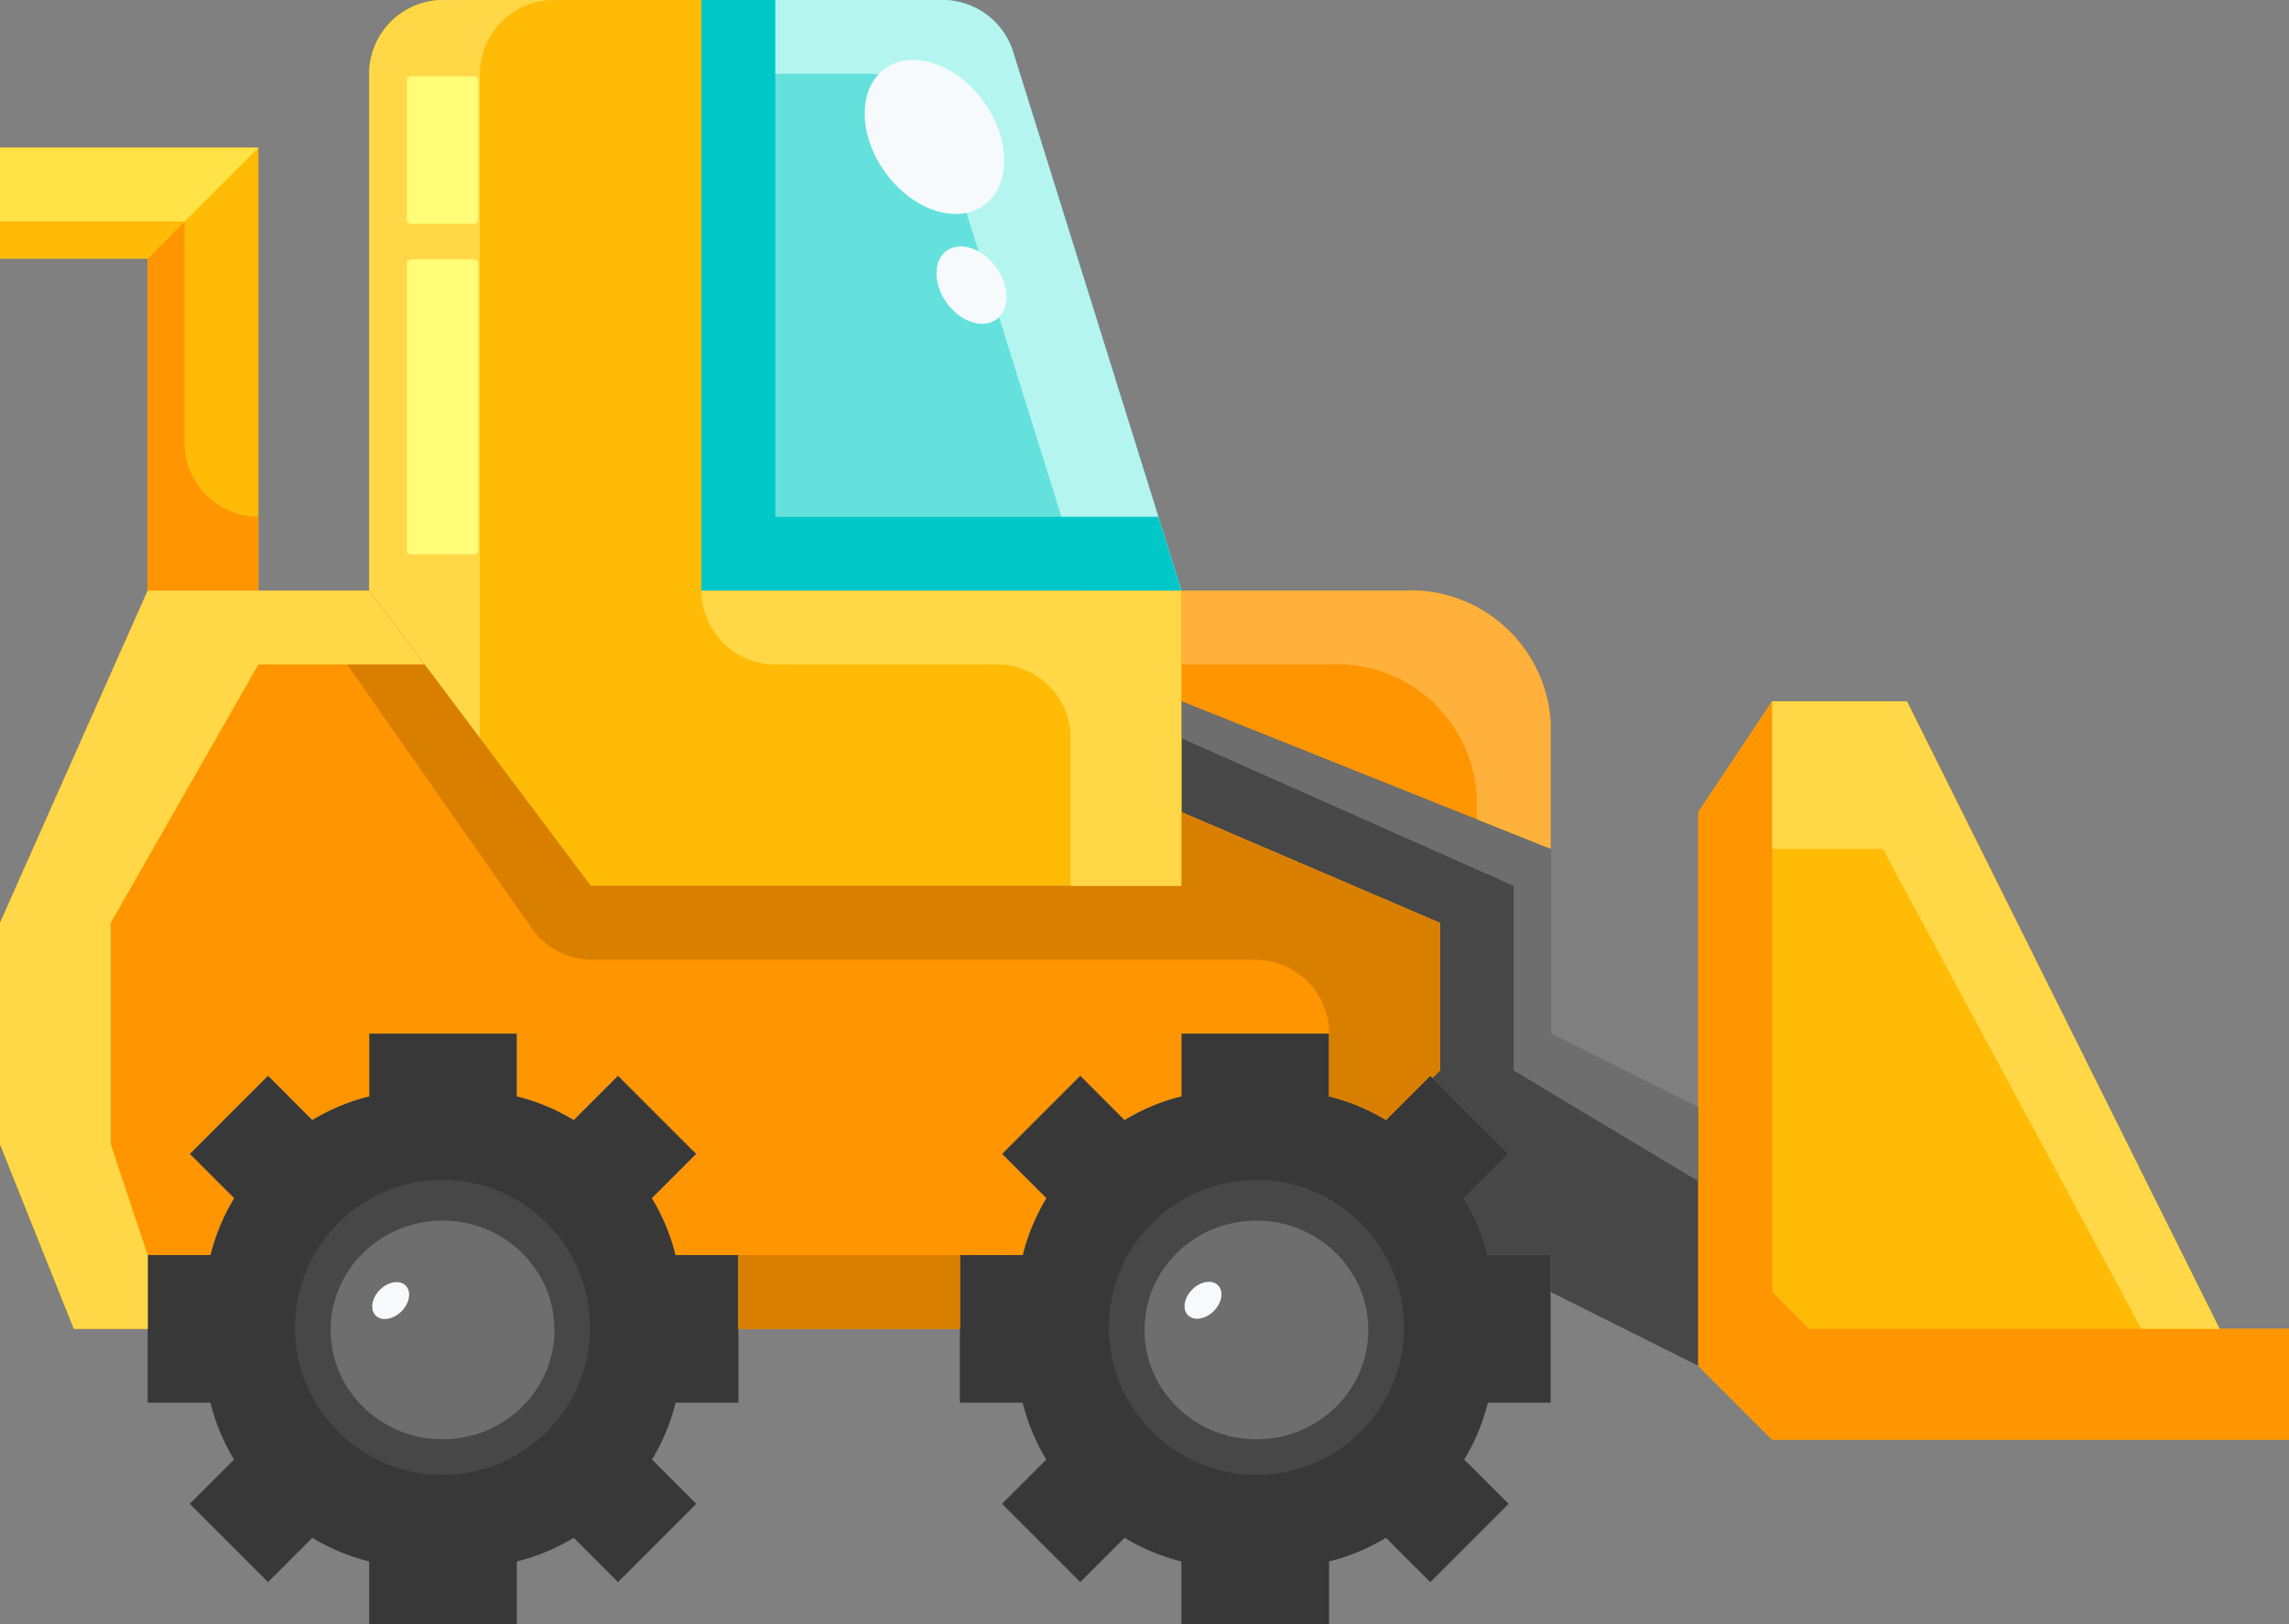
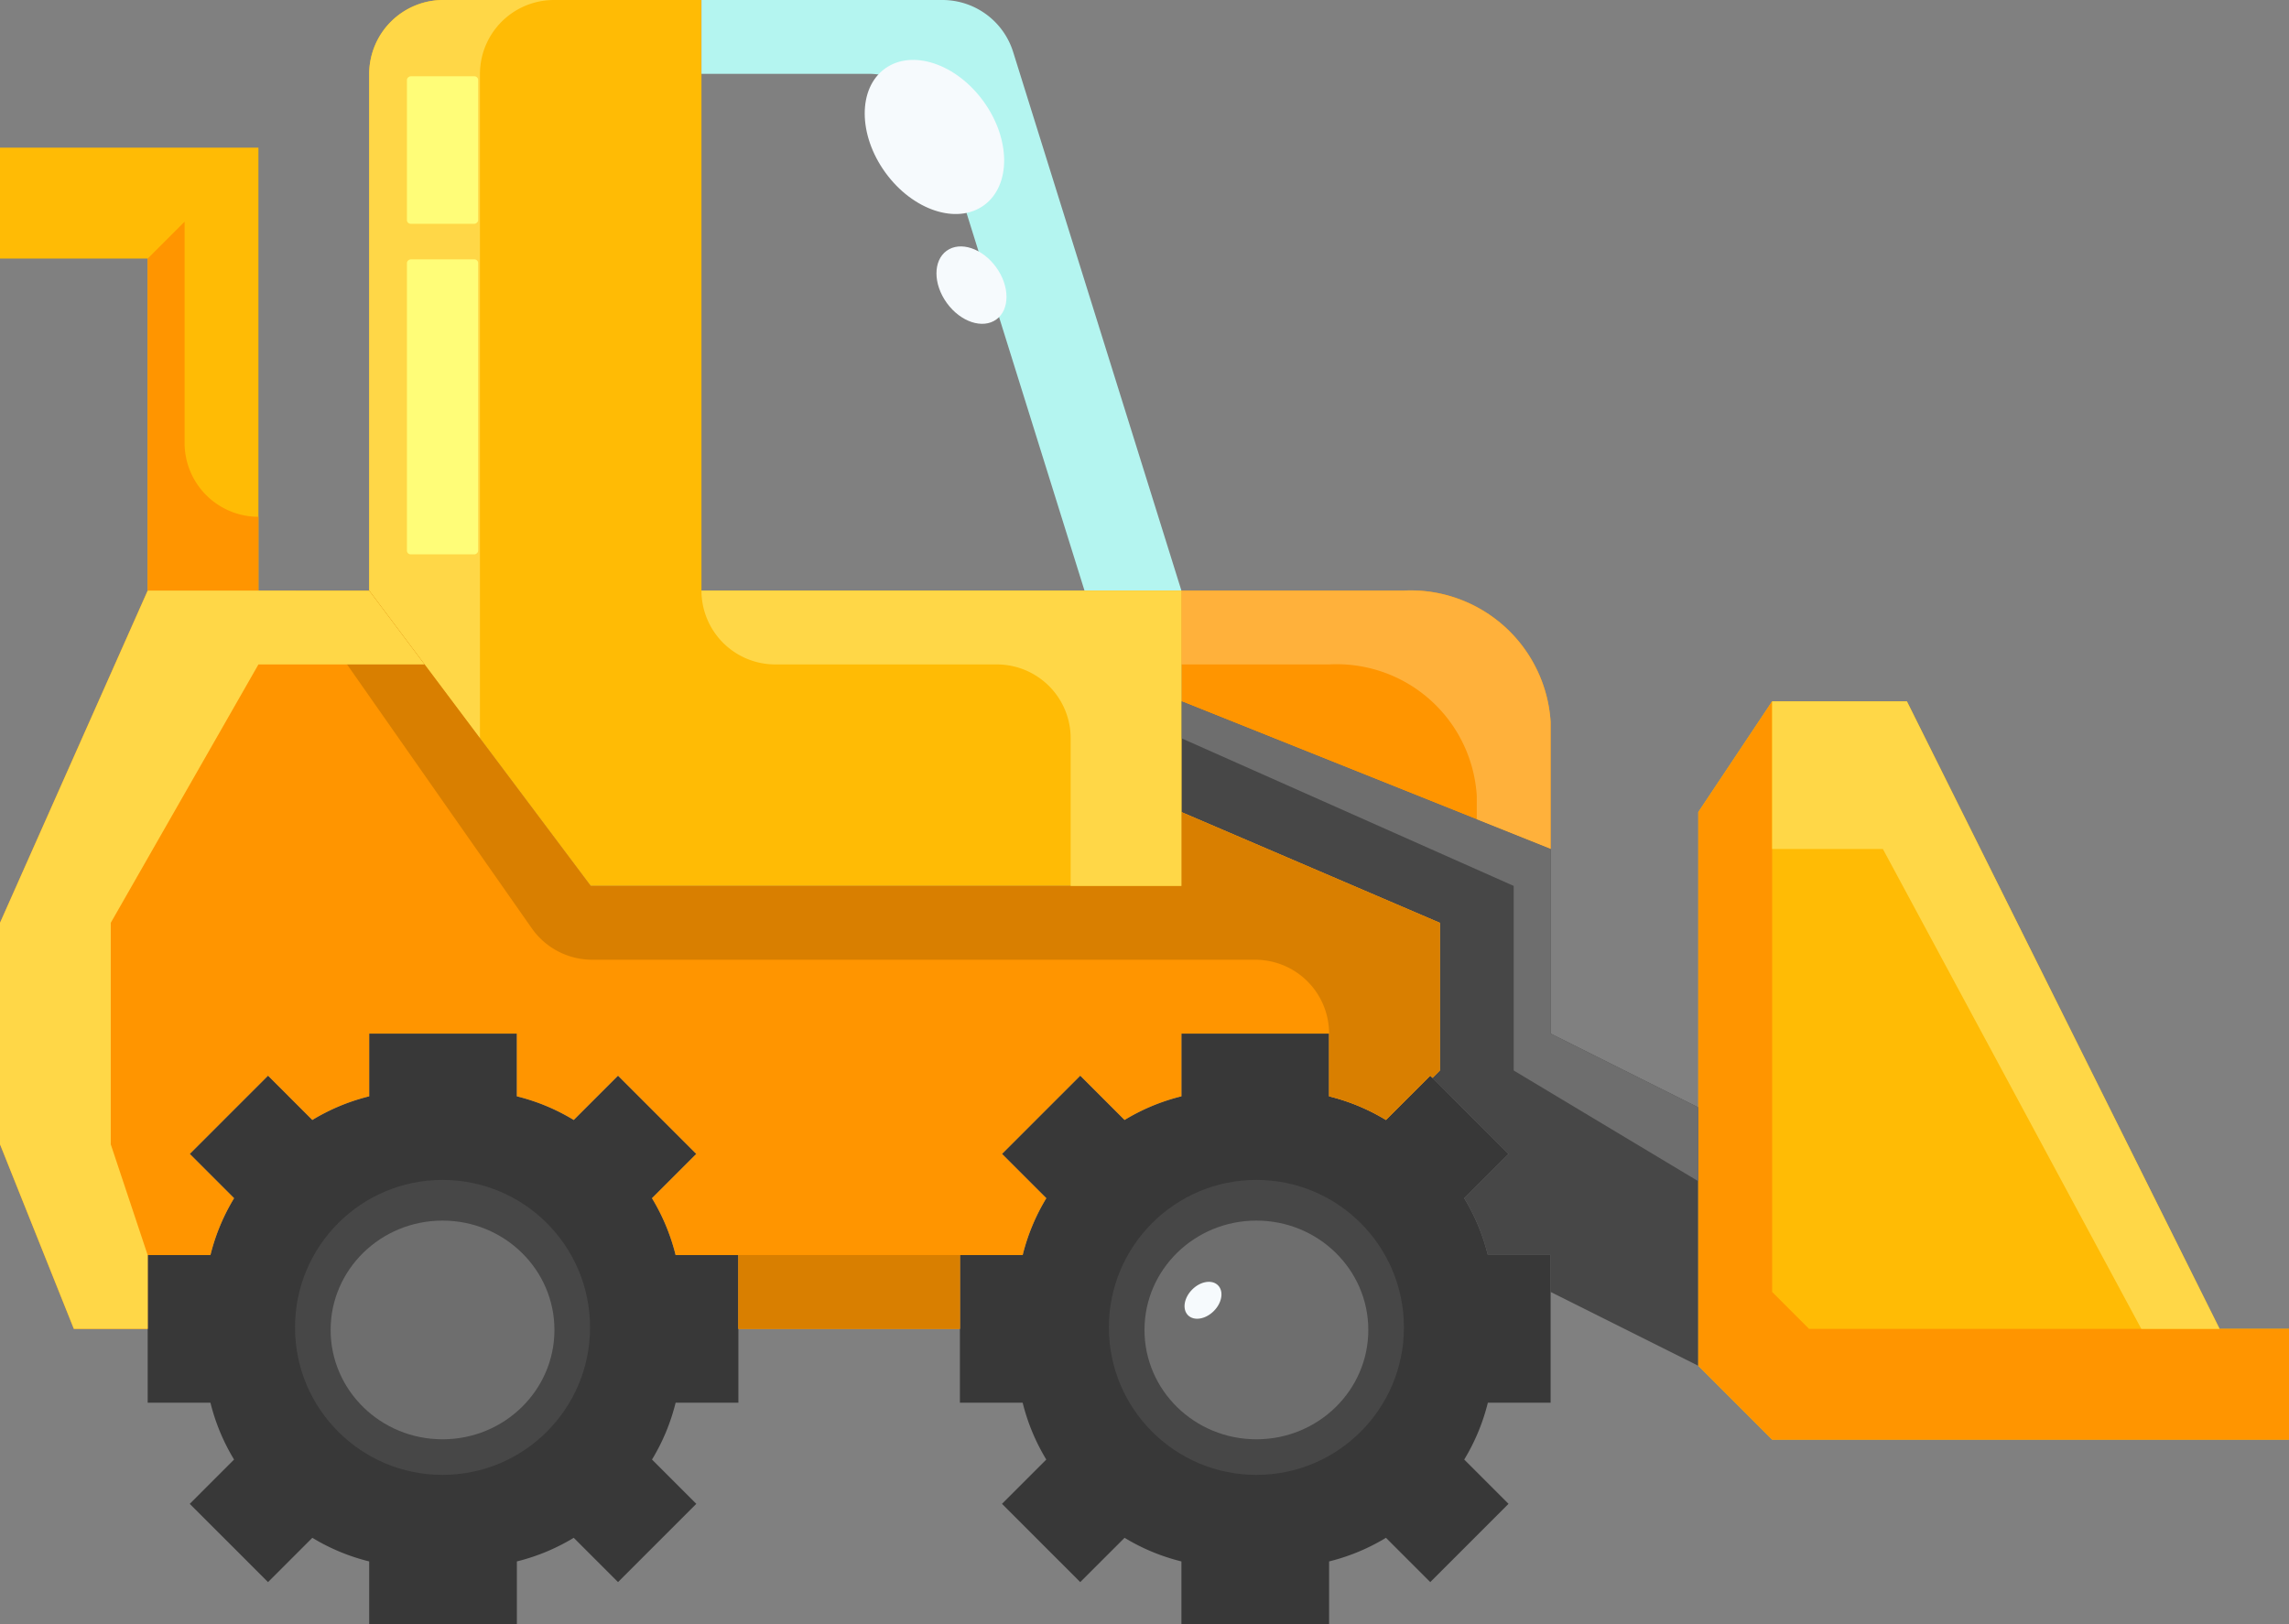
<svg xmlns="http://www.w3.org/2000/svg" id="Contact" width="619.273" height="439.484" viewBox="0 0 619.273 439.484">
  <rect x="0" y="0" width="619.273" height="439.484" fill="#808080" stroke="none" />
  <g id="_24-bull_dozer" data-name="24-bull dozer" transform="translate(0 0)">
    <path id="Tracé_43703" data-name="Tracé 43703" d="M125.918,133.859V14H56V43.965H95.953v89.894Z" transform="translate(-56 25.953)" fill="#ffbb05" />
    <path id="Tracé_43704" data-name="Tracé 43704" d="M17,58.965,86.918,88.93v39.953l-2,2L105.5,151.456,93.51,163.442A55.036,55.036,0,0,1,99.9,178.824h16.98v9.988l39.953,19.977V138.871l-39.953-19.977V68.953L17,29Z" transform="translate(302.625 160.777)" fill="#474747" />
-     <path id="Tracé_43705" data-name="Tracé 43705" d="M31,10V169.812H160.848L115.3,23.984A20.056,20.056,0,0,0,96.223,10Z" transform="translate(158.777 -10)" fill="#64e1dc" />
    <path id="Tracé_43706" data-name="Tracé 43706" d="M1,138.871v69.918l19.977,19.977H160.812V198.8H142.034L57.434,29H20.977L1,58.965Z" transform="translate(458.461 160.777)" fill="#ffbb05" />
    <path id="Tracé_43707" data-name="Tracé 43707" d="M356.007,174.44l11.986,11.986,21.175-21.175-11.986-11.986a55.035,55.035,0,0,0,6.392-15.382h16.98V97.93h-16.98a55.036,55.036,0,0,0-6.392-15.382l11.986-11.986L368.592,49.986l-.6-.6L356.007,61.373a55.037,55.037,0,0,0-15.382-6.392V38H300.672V54.98a55.035,55.035,0,0,0-15.382,6.392L273.3,49.387,252.129,70.562l11.986,11.986a55.036,55.036,0,0,0-6.393,15.382h-16.98v39.953h16.98a55.034,55.034,0,0,0,6.392,15.382l-11.986,11.986L273.3,186.426,285.29,174.44a55.037,55.037,0,0,0,15.382,6.392v16.98h39.953v-16.98a55.038,55.038,0,0,0,15.382-6.393Zm-65.323-56.534a29.965,29.965,0,1,1,29.965,29.965A29.965,29.965,0,0,1,290.683,117.906ZM65.548,61.373,53.562,49.387,32.387,70.562,44.373,82.548A55.034,55.034,0,0,0,37.98,97.93H21v39.953H37.98a55.034,55.034,0,0,0,6.392,15.382L32.387,165.251l21.175,21.175L65.548,174.44a55.037,55.037,0,0,0,15.382,6.392v16.98h39.953v-16.98a55.035,55.035,0,0,0,15.382-6.393l11.986,11.986,21.175-21.175L157.44,153.265a55.035,55.035,0,0,0,6.392-15.382h16.98V97.93h-16.98a55.037,55.037,0,0,0-6.392-15.382l11.986-11.986L148.251,49.387,136.265,61.373a55.038,55.038,0,0,0-15.382-6.392V38H80.93V54.98A55.034,55.034,0,0,0,65.548,61.373Zm5.394,56.534a29.965,29.965,0,1,1,29.965,29.965A29.965,29.965,0,0,1,70.941,117.906Z" transform="translate(18.953 241.672)" fill="#383838" />
    <path id="Tracé_43708" data-name="Tracé 43708" d="M410.543,115.946,340.625,85.981v19.977H180.812l-59.93-79.906H60.953L21,115.946v59.93l19.977,49.941H60.953V205.841h16.98a55.034,55.034,0,0,1,6.392-15.382L72.34,178.473,93.515,157.3,105.5,169.284a55.035,55.035,0,0,1,15.382-6.392v-16.98h39.953v16.98a55.037,55.037,0,0,1,15.382,6.392L188.2,157.3l21.175,21.175-11.986,11.986a55.036,55.036,0,0,1,6.392,15.382h16.98v19.977H280.7V205.841h16.98a55.035,55.035,0,0,1,6.392-15.382l-11.986-11.986L313.257,157.3l11.986,11.986a55.034,55.034,0,0,1,15.382-6.392v-16.98h39.953v16.98a55.035,55.035,0,0,1,15.382,6.392L407.946,157.3l.6.6,2-2ZM340.625,26.052V56.017L440.508,95.97V61.61a37.955,37.955,0,0,0-39.953-35.558Z" transform="translate(-21 133.761)" fill="#ff9500" />
    <path id="Tracé_43709" data-name="Tracé 43709" d="M31,29.977V169.812l59.93,79.906H250.742V169.812H120.894V10H50.977A20.036,20.036,0,0,0,31,29.977Z" transform="translate(68.883 -10)" fill="#ffbb05" />
    <path id="Tracé_43710" data-name="Tracé 43710" d="M96.93,44H37V63.977H96.93Z" transform="translate(162.766 295.601)" fill="#d97f00" />
    <path id="Tracé_43711" data-name="Tracé 43711" d="M76.247,29.977H31V10H96.223A20.056,20.056,0,0,1,115.3,23.984l45.547,145.829H134.628L95.324,43.96A20.056,20.056,0,0,0,76.247,29.977Z" transform="translate(158.777 -10)" fill="#b4f5f0" />
    <path id="Tracé_43712" data-name="Tracé 43712" d="M60.953,46.028H21V26.052H80.93A37.955,37.955,0,0,1,120.883,61.61V95.97l-19.977-7.991V81.587A37.955,37.955,0,0,0,60.953,46.028Z" transform="translate(298.625 133.761)" fill="#ffb13b" />
    <path id="Tracé_43713" data-name="Tracé 43713" d="M160.812,198.8H30.965l-9.988-9.988V29L1,58.965V208.789l19.977,19.977H160.812Z" transform="translate(458.461 160.777)" fill="#ff9500" />
    <path id="Tracé_43714" data-name="Tracé 43714" d="M67.977,10H97.941A20.037,20.037,0,0,0,77.965,29.977V209.765L48,169.812V29.977A20.036,20.036,0,0,1,67.977,10Z" transform="translate(51.883 -10)" fill="#ffd747" />
-     <path id="Tracé_43715" data-name="Tracé 43715" d="M95.953,43.965,125.918,14H56V43.965Z" transform="translate(-56 25.953)" fill="#ffe347" />
    <path id="Tracé_43716" data-name="Tracé 43716" d="M116.883,68.953v49.941l39.953,19.977v19.977l-49.941-29.965V78.941L17,38.988V29Z" transform="translate(302.625 160.777)" fill="#6e6e6e" />
    <path id="Tracé_43717" data-name="Tracé 43717" d="M43.977,26l59.93,79.906H263.719V85.93l69.918,29.965v39.953l-2,2-.6-.6-11.986,11.986a55.037,55.037,0,0,0-15.382-6.392v-16.98A19.977,19.977,0,0,0,283.7,125.883H104.316a19.975,19.975,0,0,1-16.358-8.517L24,26Z" transform="translate(55.906 133.812)" fill="#d97f00" />
    <path id="Tracé_43718" data-name="Tracé 43718" d="M65.988,16V75.93A19.977,19.977,0,0,0,85.965,95.906v19.977H56V25.988Z" transform="translate(-16.047 43.93)" fill="#ff9500" />
    <path id="Tracé_43719" data-name="Tracé 43719" d="M107.941,16H58v9.988H97.953Z" transform="translate(-58 43.93)" fill="#ffbb05" />
    <path id="Tracé_43720" data-name="Tracé 43720" d="M130.883,105.906V65.953a19.977,19.977,0,0,0-19.977-19.977H50.977A19.977,19.977,0,0,1,31,26H160.848v79.906Z" transform="translate(158.777 133.812)" fill="#ffd747" />
-     <path id="Tracé_43721" data-name="Tracé 43721" d="M50.977,10V149.836H154.6l6.243,19.977H31V10Z" transform="translate(158.777 -10)" fill="#00c8c8" />
    <path id="Tracé_43722" data-name="Tracé 43722" d="M32.845,68.953H2.88V29H39.337l84.6,169.8H102.763Z" transform="translate(476.557 160.777)" fill="#ffd747" />
    <ellipse id="Ellipse_57" data-name="Ellipse 57" cx="39.909" cy="39.909" rx="39.909" ry="39.909" transform="translate(79.815 319.271)" fill="#474747" />
    <ellipse id="Ellipse_58" data-name="Ellipse 58" cx="39.909" cy="39.909" rx="39.909" ry="39.909" transform="translate(300.002 319.271)" fill="#474747" />
    <ellipse id="Ellipse_59" data-name="Ellipse 59" cx="30.276" cy="29.588" rx="30.276" ry="29.588" transform="translate(89.448 330.28)" fill="#6e6e6e" />
    <ellipse id="Ellipse_60" data-name="Ellipse 60" cx="30.276" cy="29.588" rx="30.276" ry="29.588" transform="translate(309.635 330.28)" fill="#6e6e6e" />
    <path id="Tracé_43723" data-name="Tracé 43723" d="M91.453,26h59.93l14.982,19.977H121.418L81.465,115.894v59.93l9.988,29.965v19.977H71.477L51.5,175.824v-59.93Z" transform="translate(-51.5 133.812)" fill="#ffd747" />
    <g id="Groupe_39837" data-name="Groupe 39837" transform="translate(98.725 8.946)">
      <ellipse id="Ellipse_61" data-name="Ellipse 61" cx="22.833" cy="16.401" rx="22.833" ry="16.401" transform="translate(154.173 56.226) rotate(-125.88)" fill="#f6fafd" />
      <ellipse id="Ellipse_62" data-name="Ellipse 62" cx="11.467" cy="8.24" rx="11.467" ry="8.24" transform="translate(164.147 82.324) rotate(-125.88)" fill="#f6fafd" />
-       <ellipse id="Ellipse_63" data-name="Ellipse 63" cx="4.125" cy="5.733" rx="4.125" ry="5.733" transform="translate(5.834 349.945) rotate(-135)" fill="#f6fafd" />
      <ellipse id="Ellipse_64" data-name="Ellipse 64" cx="4.125" cy="5.733" rx="4.125" ry="5.733" transform="translate(225.602 349.865) rotate(-135)" fill="#f6fafd" />
    </g>
    <rect id="Rectangle_7902" data-name="Rectangle 7902" width="79.818" height="19.266" rx="1" transform="translate(110.091 150.002) rotate(-90)" fill="#fffd78" />
    <rect id="Rectangle_7903" data-name="Rectangle 7903" width="39.909" height="19.266" rx="1" transform="translate(110.091 60.551) rotate(-90)" fill="#fffd78" />
  </g>
</svg>